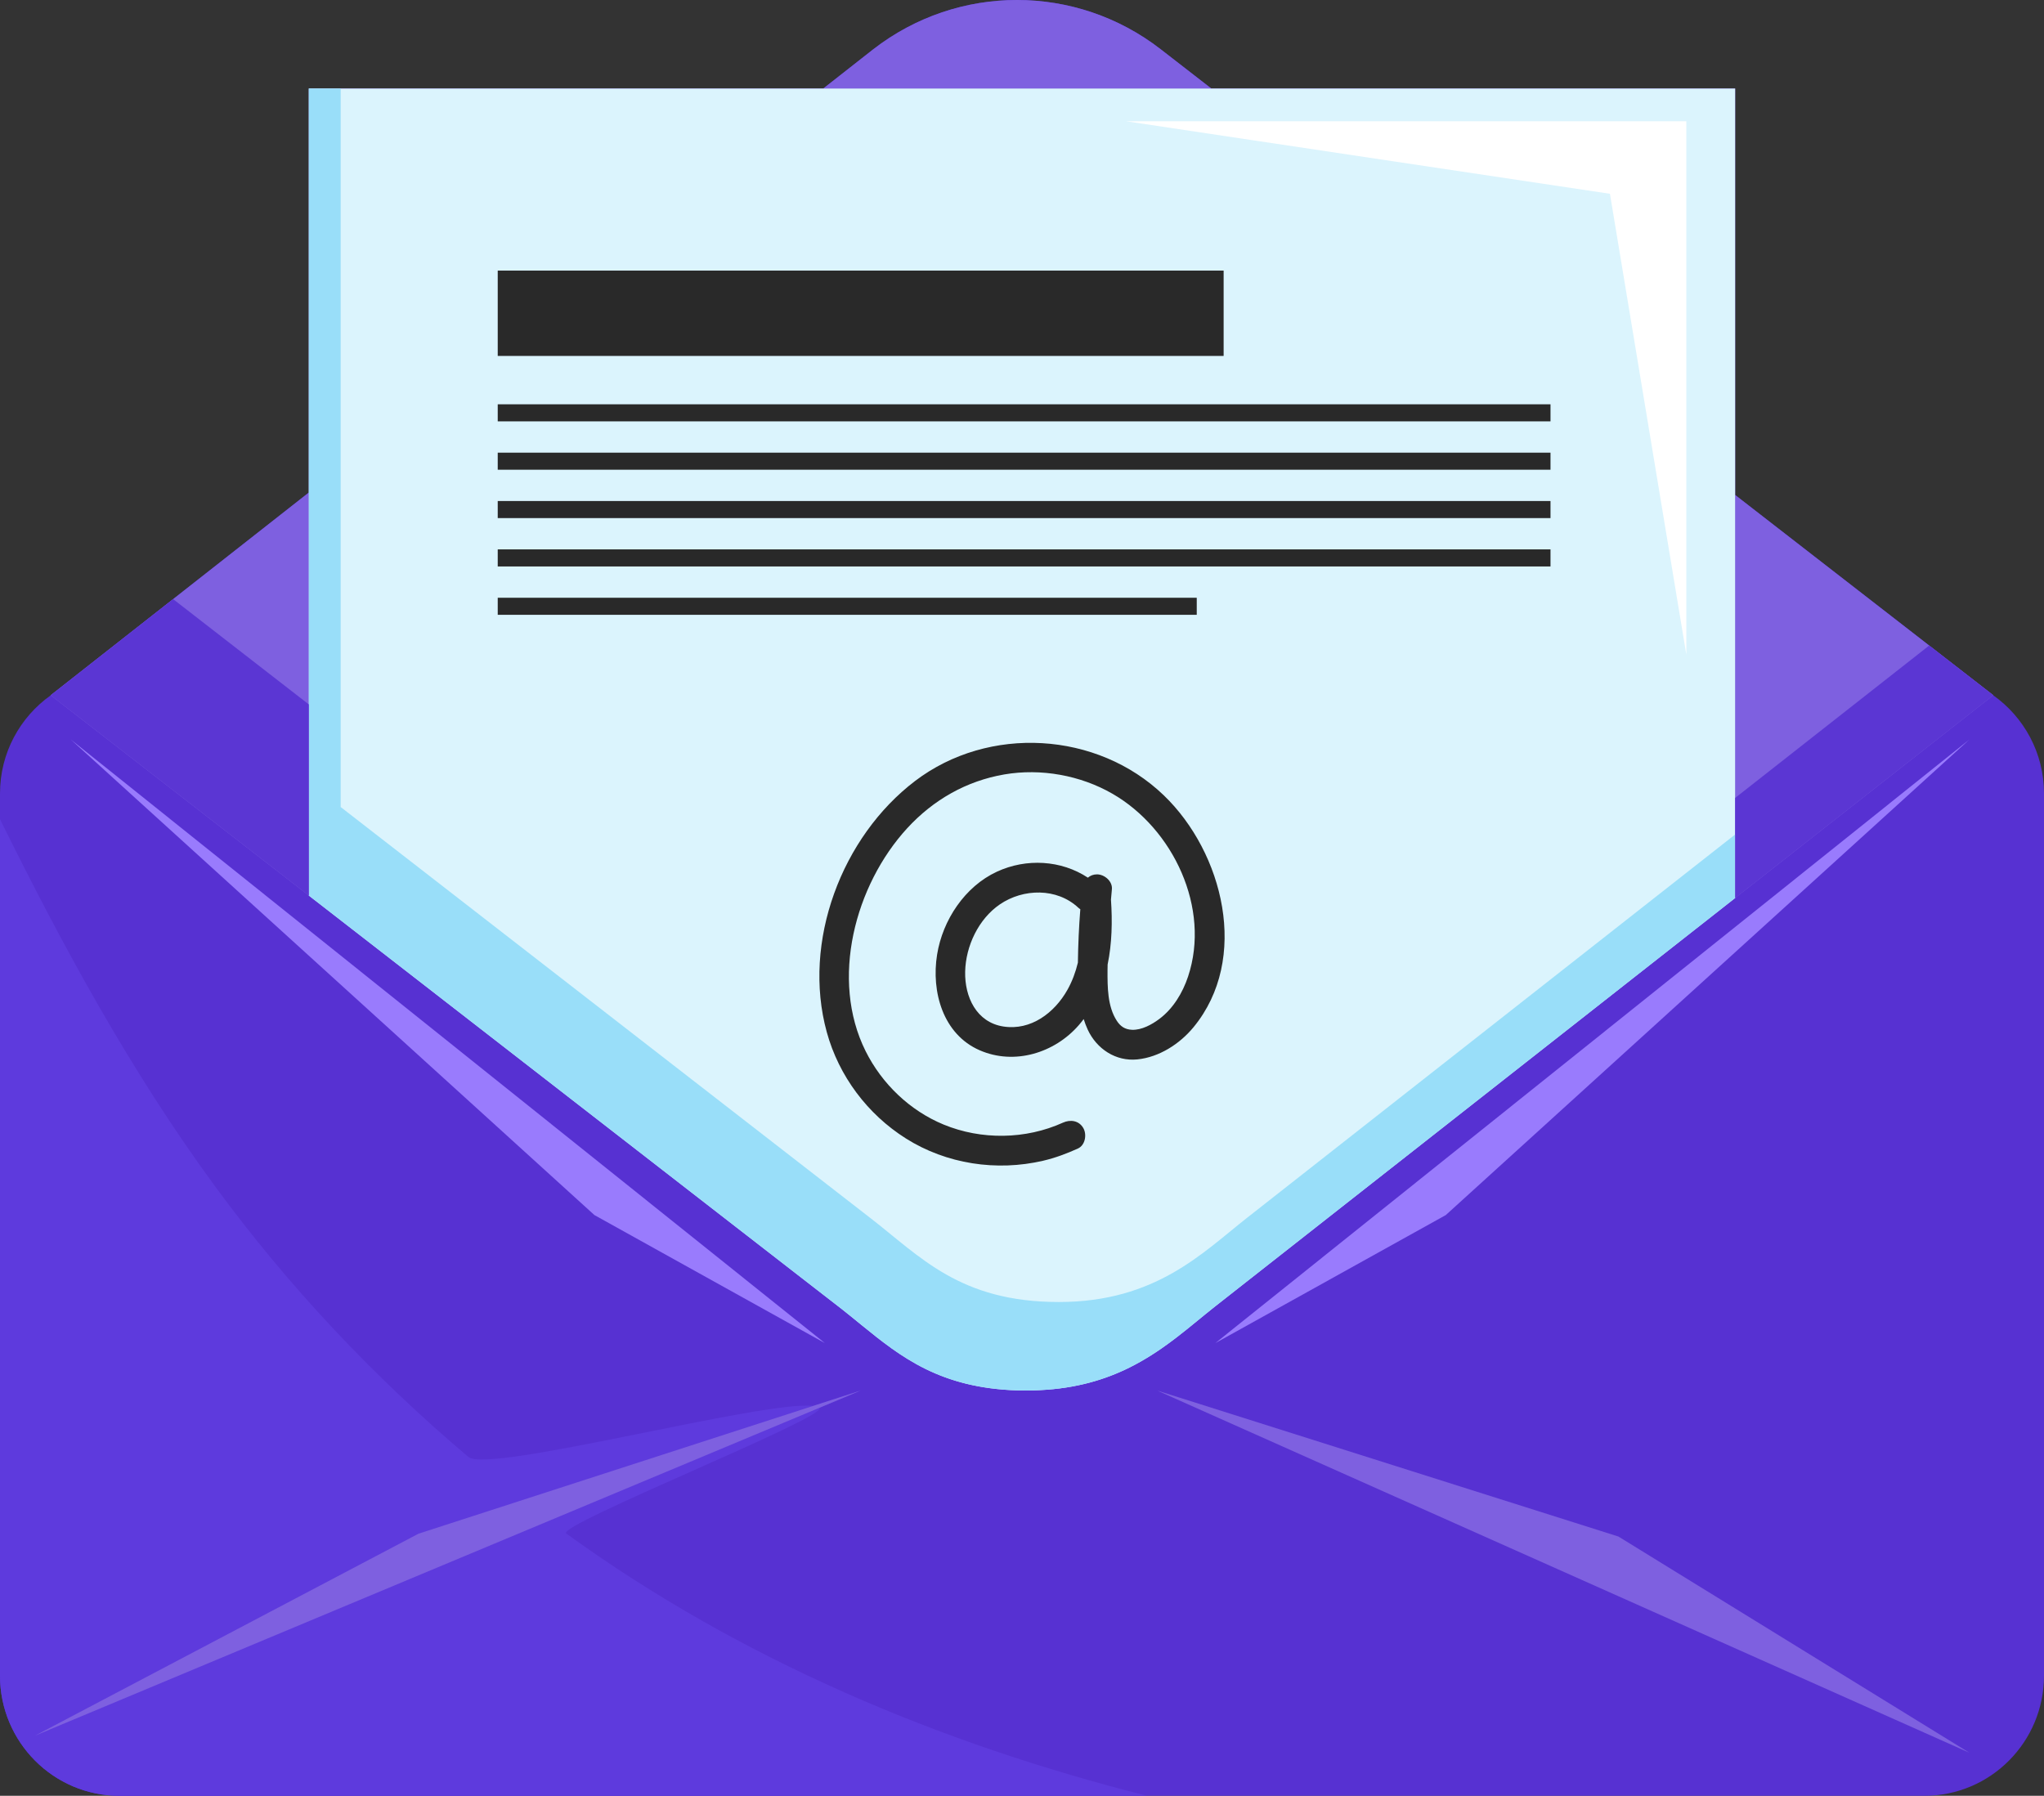
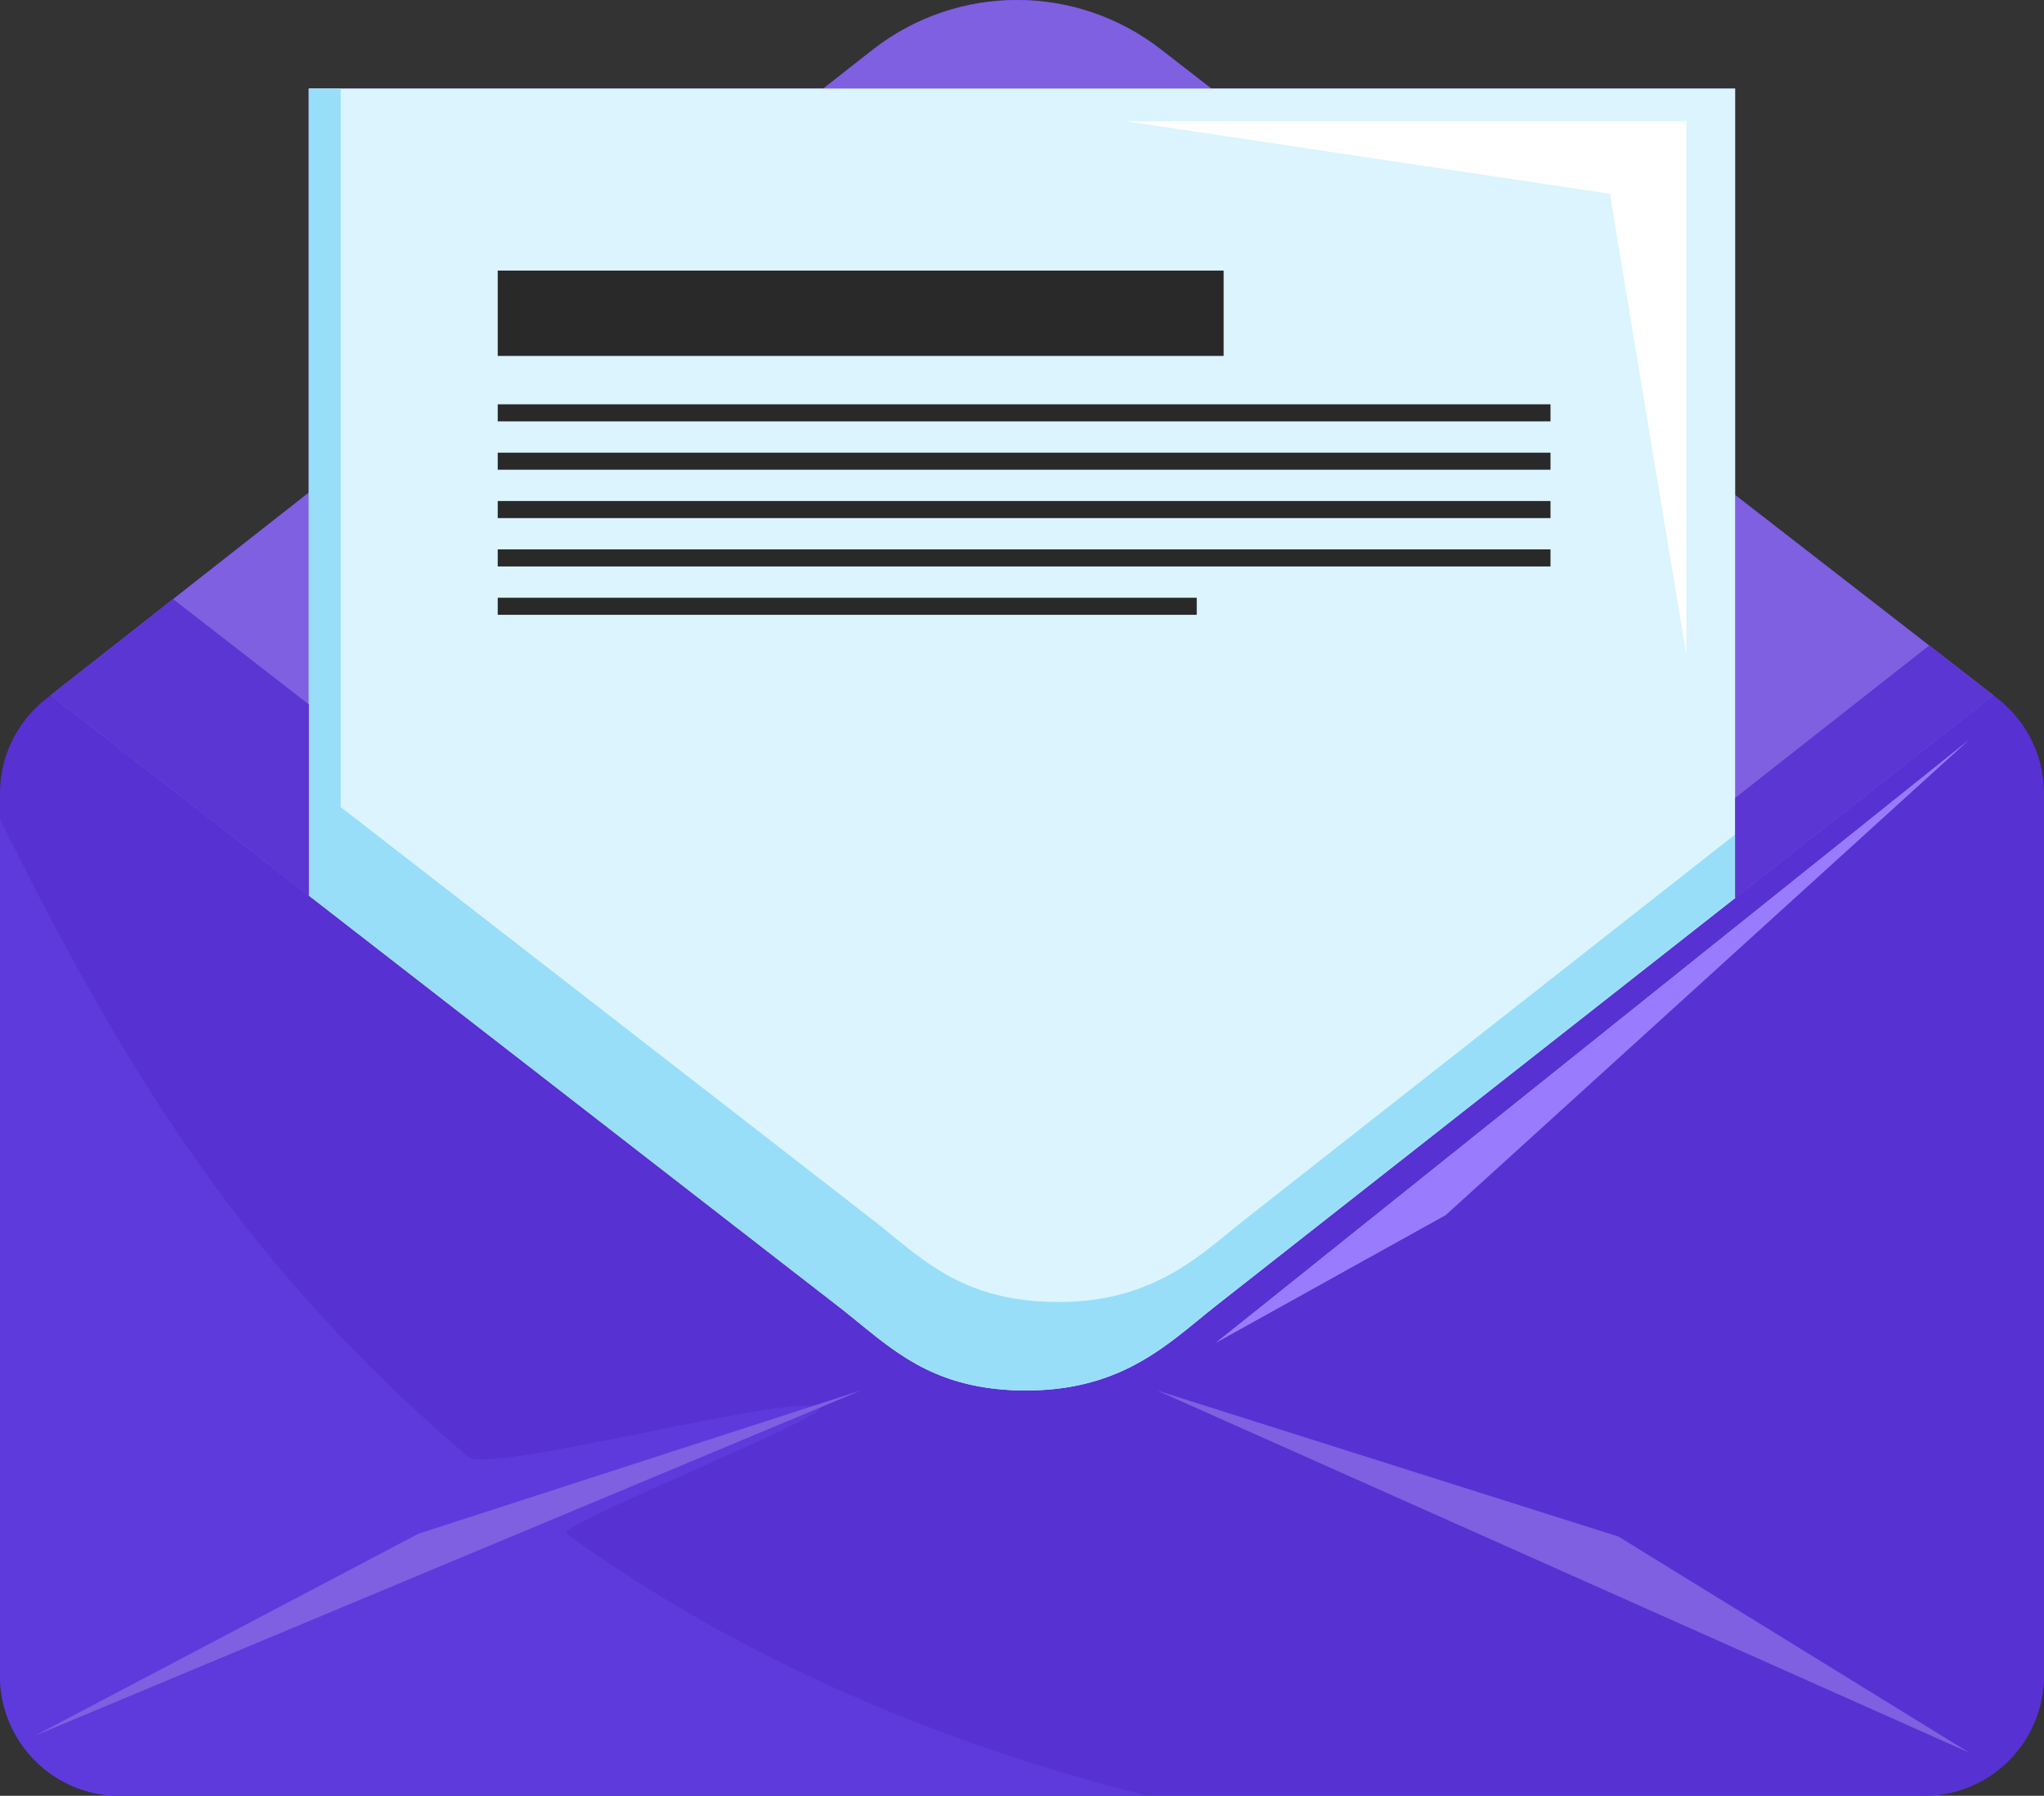
<svg xmlns="http://www.w3.org/2000/svg" width="338" height="297" viewBox="0 0 338 297" fill="none">
  <rect x="0" y="0" width="338" height="297" fill="#333333" stroke="none" />
  <path d="M329.61 114.994L329.618 114.988L286.931 81.864V14.64H200.305L191.939 8.15C177.937 -2.717 158.406 -2.717 144.404 8.15L136.138 14.64H56.333H51.068V81.459L8.382 114.988L8.39 114.994C3.32 118.592 0 124.515 0 131.228V135.487V277.129C0 288.104 8.849 297 19.766 297H189.679H318.233C329.15 297 338 288.104 338 277.129V131.228C338 124.515 334.678 118.592 329.61 114.994Z" fill="#5731D2" />
  <path d="M191.938 8.15C177.937 -2.717 158.406 -2.717 144.404 8.15L136.138 14.64H200.305L191.938 8.15Z" fill="#7E60E0" />
  <path d="M286.931 81.864V148.516L329.61 114.994L329.617 114.988L286.931 81.864Z" fill="#7E60E0" />
  <path d="M51.068 116.503V81.459L8.382 114.988L8.39 114.994L51.257 148.26C51.14 148.169 51.068 148.113 51.068 148.113V116.503Z" fill="#7E60E0" />
  <path d="M200.305 14.64H51.068V148.113C51.068 148.113 60.396 155.354 72.966 165.109C73.071 165.19 73.18 165.274 73.285 165.357C77.474 168.607 82.013 172.13 86.681 175.753C91.546 179.529 96.548 183.41 101.442 187.209C102.768 188.238 104.085 189.26 105.39 190.272C109.303 193.308 113.097 196.253 116.638 199.001C118.408 200.375 120.115 201.7 121.742 202.962C122.284 203.383 122.818 203.798 123.342 204.202C124.389 205.016 125.399 205.8 126.365 206.548C127.331 207.298 128.254 208.014 129.129 208.693C130.004 209.372 130.831 210.015 131.604 210.614C135.445 213.592 137.971 215.551 138.578 216.021C138.582 216.025 138.59 216.031 138.595 216.035C138.597 216.035 138.599 216.037 138.602 216.039C138.861 216.239 139.118 216.442 139.374 216.642C139.89 217.051 140.401 217.46 140.908 217.873C141.415 218.283 141.92 218.696 142.424 219.107C148.979 224.447 155.508 229.582 168.321 229.955C168.814 229.969 169.315 229.977 169.827 229.977C170.563 229.977 171.299 229.947 172.035 229.906C177.984 229.614 182.749 228.173 186.765 226.177C188.052 225.536 189.262 224.842 190.415 224.111C190.991 223.746 191.552 223.371 192.1 222.992C192.921 222.421 193.713 221.837 194.483 221.248C196.792 219.48 198.896 217.664 200.97 216.035C201.872 215.325 203.86 213.765 206.619 211.596C207.581 210.842 208.634 210.015 209.775 209.118C211.155 208.034 212.655 206.855 214.262 205.595C216.861 203.552 219.727 201.301 222.78 198.902C224.024 197.928 225.291 196.932 226.588 195.912C227.567 195.144 228.556 194.368 229.56 193.578C230.172 193.098 230.79 192.612 231.41 192.126C233.893 190.175 236.433 188.179 238.997 186.167C239.638 185.663 240.28 185.159 240.923 184.653C242.208 183.643 243.499 182.631 244.786 181.619C246.075 180.607 247.361 179.597 248.642 178.591C248.863 178.416 249.087 178.241 249.308 178.067C250.756 176.93 252.197 175.799 253.622 174.679L255.821 172.951C257.001 172.024 258.166 171.11 259.314 170.207C259.504 170.058 259.697 169.907 259.887 169.758C261.19 168.734 262.461 167.736 263.712 166.754C264.121 166.432 264.533 166.109 264.936 165.792C265.009 165.736 265.086 165.674 265.157 165.619C265.198 165.587 265.236 165.557 265.277 165.526C266.937 164.222 268.54 162.962 270.071 161.757C270.618 161.329 271.155 160.908 271.682 160.493C272.164 160.114 272.639 159.741 273.105 159.376C273.472 159.088 273.829 158.807 274.187 158.527C276.51 156.701 278.59 155.066 280.367 153.671L281.176 153.038C283.896 150.901 285.779 149.423 286.54 148.823L286.779 148.637C286.87 148.564 286.931 148.516 286.931 148.516V138.011V131.965V81.864V14.64H200.305Z" fill="#DBF4FD" />
  <path d="M202.342 44.753H82.306V58.867H202.342V44.753Z" fill="#292929" />
  <path d="M256.395 66.866H82.306V69.688H256.395V66.866Z" fill="#292929" />
  <path d="M256.395 74.865H82.306V77.687H256.395V74.865Z" fill="#292929" />
  <path d="M256.395 82.862H82.306V85.686H256.395V82.862Z" fill="#292929" />
  <path d="M256.395 90.861H82.306V93.685H256.395V90.861Z" fill="#292929" />
  <path d="M197.897 98.86H82.306V101.682H197.897V98.86Z" fill="#292929" />
-   <path d="M178.241 159.213C177.862 160.775 177.309 162.289 176.504 163.72C174.374 167.508 170.468 170.473 165.934 169.772C161.47 169.084 159.508 164.877 159.601 160.702C159.693 156.461 161.811 151.977 165.35 149.564C169.209 146.934 174.753 146.815 178.29 150.105C178.404 150.213 178.523 150.298 178.643 150.373C178.412 153.316 178.282 156.263 178.241 159.213ZM192.438 131.528C181.43 120.949 163.491 119.918 151.34 129.149C139.186 138.382 132.613 155.761 136.716 170.695C138.715 177.967 143.448 184.276 149.799 188.286C156.511 192.523 164.801 193.763 172.497 191.969C174.489 191.505 176.391 190.79 178.252 189.947C179.464 189.397 179.756 187.627 179.135 186.56C178.406 185.306 176.983 185.121 175.768 185.673C169.613 188.461 162.291 188.564 156.05 185.992C150.465 183.692 145.838 179.253 143.141 173.848C137.228 161.992 141.382 146.387 150.014 136.983C154.323 132.288 159.804 129.155 166.086 128.079C172.132 127.045 178.669 128.22 183.98 131.286C193.995 137.068 200.23 150.189 196.46 161.515C195.566 164.2 193.993 166.815 191.704 168.524C190.462 169.453 188.8 170.367 187.211 170.314C186.001 170.272 185.257 169.715 184.683 168.834C183.13 166.446 183.132 163.26 183.143 160.438C183.145 160.132 183.155 159.827 183.159 159.521C183.882 156.035 183.957 152.368 183.712 148.778C183.763 148.212 183.807 147.647 183.864 147.081C184 145.75 182.636 144.607 181.403 144.607C180.793 144.607 180.289 144.819 179.895 145.154C175.477 142.239 169.714 141.918 164.859 144.162C159.553 146.615 155.877 152.167 154.96 157.878C153.975 164.004 155.912 171.044 162.001 173.701C167.728 176.201 174.378 174.171 178.397 169.54C178.681 169.215 178.943 168.879 179.2 168.54C179.389 169.129 179.601 169.713 179.865 170.282C181.347 173.481 184.515 175.578 188.082 175.211C191.678 174.842 195.067 172.667 197.349 169.903C206.702 158.565 202.285 140.993 192.438 131.528Z" fill="#292929" />
  <path d="M191.346 229.977L325.656 289.878L267.626 254.122L191.346 229.977Z" fill="#7E60E0" />
  <path d="M93.64 253.624C91.79 252.285 137.309 234.216 135.495 232.832L142.325 229.977L134.463 232.521C126.357 231.551 80.76 243.752 77.468 240.968C61.786 227.715 47.626 212.683 35.466 196.073C21.612 177.144 10.383 156.505 0 135.487V277.129C0 288.104 8.849 297 19.766 297H189.679C155.378 288.328 122.47 274.494 93.64 253.624Z" fill="#5E3ADD" />
-   <path d="M239.08 200.956L325.656 122.309L200.971 222.129L239.08 200.956Z" fill="#997BFD" />
-   <path d="M98.292 200.956L136.401 222.129L11.715 122.309L98.292 200.956Z" fill="#997BFD" />
+   <path d="M239.08 200.956L325.656 122.309L200.971 222.129L239.08 200.956" fill="#997BFD" />
  <path d="M278.858 108.27V20.052H186.197L266.223 32.049L278.858 108.27Z" fill="white" />
  <path d="M72.966 165.109C73.071 165.19 73.18 165.274 73.285 165.357C77.474 168.607 82.013 172.13 86.681 175.753C91.546 179.529 96.548 183.41 101.442 187.209C102.768 188.238 104.085 189.26 105.39 190.272C109.303 193.308 113.097 196.253 116.638 199.001C118.408 200.375 120.115 201.7 121.742 202.962C122.284 203.383 122.818 203.798 123.342 204.202C124.389 205.016 125.399 205.8 126.365 206.548C127.331 207.298 128.254 208.014 129.129 208.693C130.004 209.372 130.831 210.015 131.604 210.614C135.445 213.592 137.971 215.551 138.578 216.021C138.582 216.025 138.59 216.031 138.595 216.035C138.597 216.035 138.599 216.037 138.602 216.039C138.861 216.239 139.118 216.442 139.374 216.642C139.89 217.051 140.401 217.46 140.908 217.873C141.415 218.283 141.92 218.696 142.424 219.107C148.979 224.447 155.508 229.582 168.321 229.955C168.814 229.969 169.315 229.977 169.827 229.977C170.563 229.977 171.299 229.947 172.035 229.906C177.984 229.614 182.749 228.173 186.765 226.177C188.052 225.536 189.262 224.842 190.415 224.111C190.991 223.746 191.552 223.371 192.1 222.992C192.921 222.421 193.713 221.837 194.483 221.248C196.792 219.48 198.896 217.664 200.97 216.035C201.872 215.325 203.86 213.765 206.619 211.596C207.581 210.842 208.634 210.015 209.775 209.118C211.155 208.034 212.655 206.855 214.262 205.595C216.861 203.552 219.727 201.301 222.78 198.902C224.024 197.928 225.291 196.932 226.588 195.912C227.567 195.144 228.556 194.368 229.56 193.578C230.172 193.098 230.79 192.612 231.41 192.126C233.893 190.175 236.433 188.179 238.997 186.167C239.638 185.663 240.28 185.159 240.923 184.653C242.208 183.643 243.499 182.631 244.786 181.619C246.075 180.607 247.361 179.597 248.642 178.591C248.863 178.416 249.087 178.241 249.308 178.067C250.756 176.93 252.197 175.799 253.622 174.679L255.821 172.951C257.001 172.024 258.166 171.11 259.314 170.207C259.504 170.058 259.697 169.907 259.887 169.758C261.19 168.734 262.461 167.736 263.712 166.754C264.121 166.432 264.533 166.109 264.936 165.792C265.009 165.736 265.086 165.674 265.157 165.619C265.198 165.587 265.236 165.557 265.277 165.526C266.937 164.222 268.54 162.962 270.071 161.757C270.618 161.329 271.155 160.908 271.682 160.493C272.164 160.114 272.639 159.741 273.105 159.376C273.472 159.088 273.829 158.807 274.187 158.527C276.51 156.701 278.59 155.066 280.367 153.671L281.176 153.038C283.896 150.901 285.779 149.423 286.54 148.823L286.779 148.637C286.87 148.564 286.931 148.516 286.931 148.516V138.011C269.207 151.931 212.45 196.511 206.236 201.393C198.86 207.185 191.112 215.335 175.093 215.335C158.716 215.335 152.226 207.856 143.859 201.393C140.121 198.505 56.333 133.471 56.333 133.471V14.64H51.068V148.113C51.068 148.113 60.396 155.354 72.966 165.109Z" fill="#99DEF9" />
  <path d="M286.931 131.965V148.516L329.61 114.994L329.617 114.988L319.016 106.761L286.931 131.965Z" fill="#5B36D3" />
  <path d="M51.068 148.113V116.503L28.626 99.086L8.382 114.988L8.39 114.994L51.257 148.26C51.14 148.169 51.068 148.113 51.068 148.113Z" fill="#5B36D3" />
  <path d="M5.791 287.056L135.494 232.832L142.325 229.977L134.463 232.521L69.203 253.652L5.791 287.056Z" fill="#7E60E0" />
</svg>